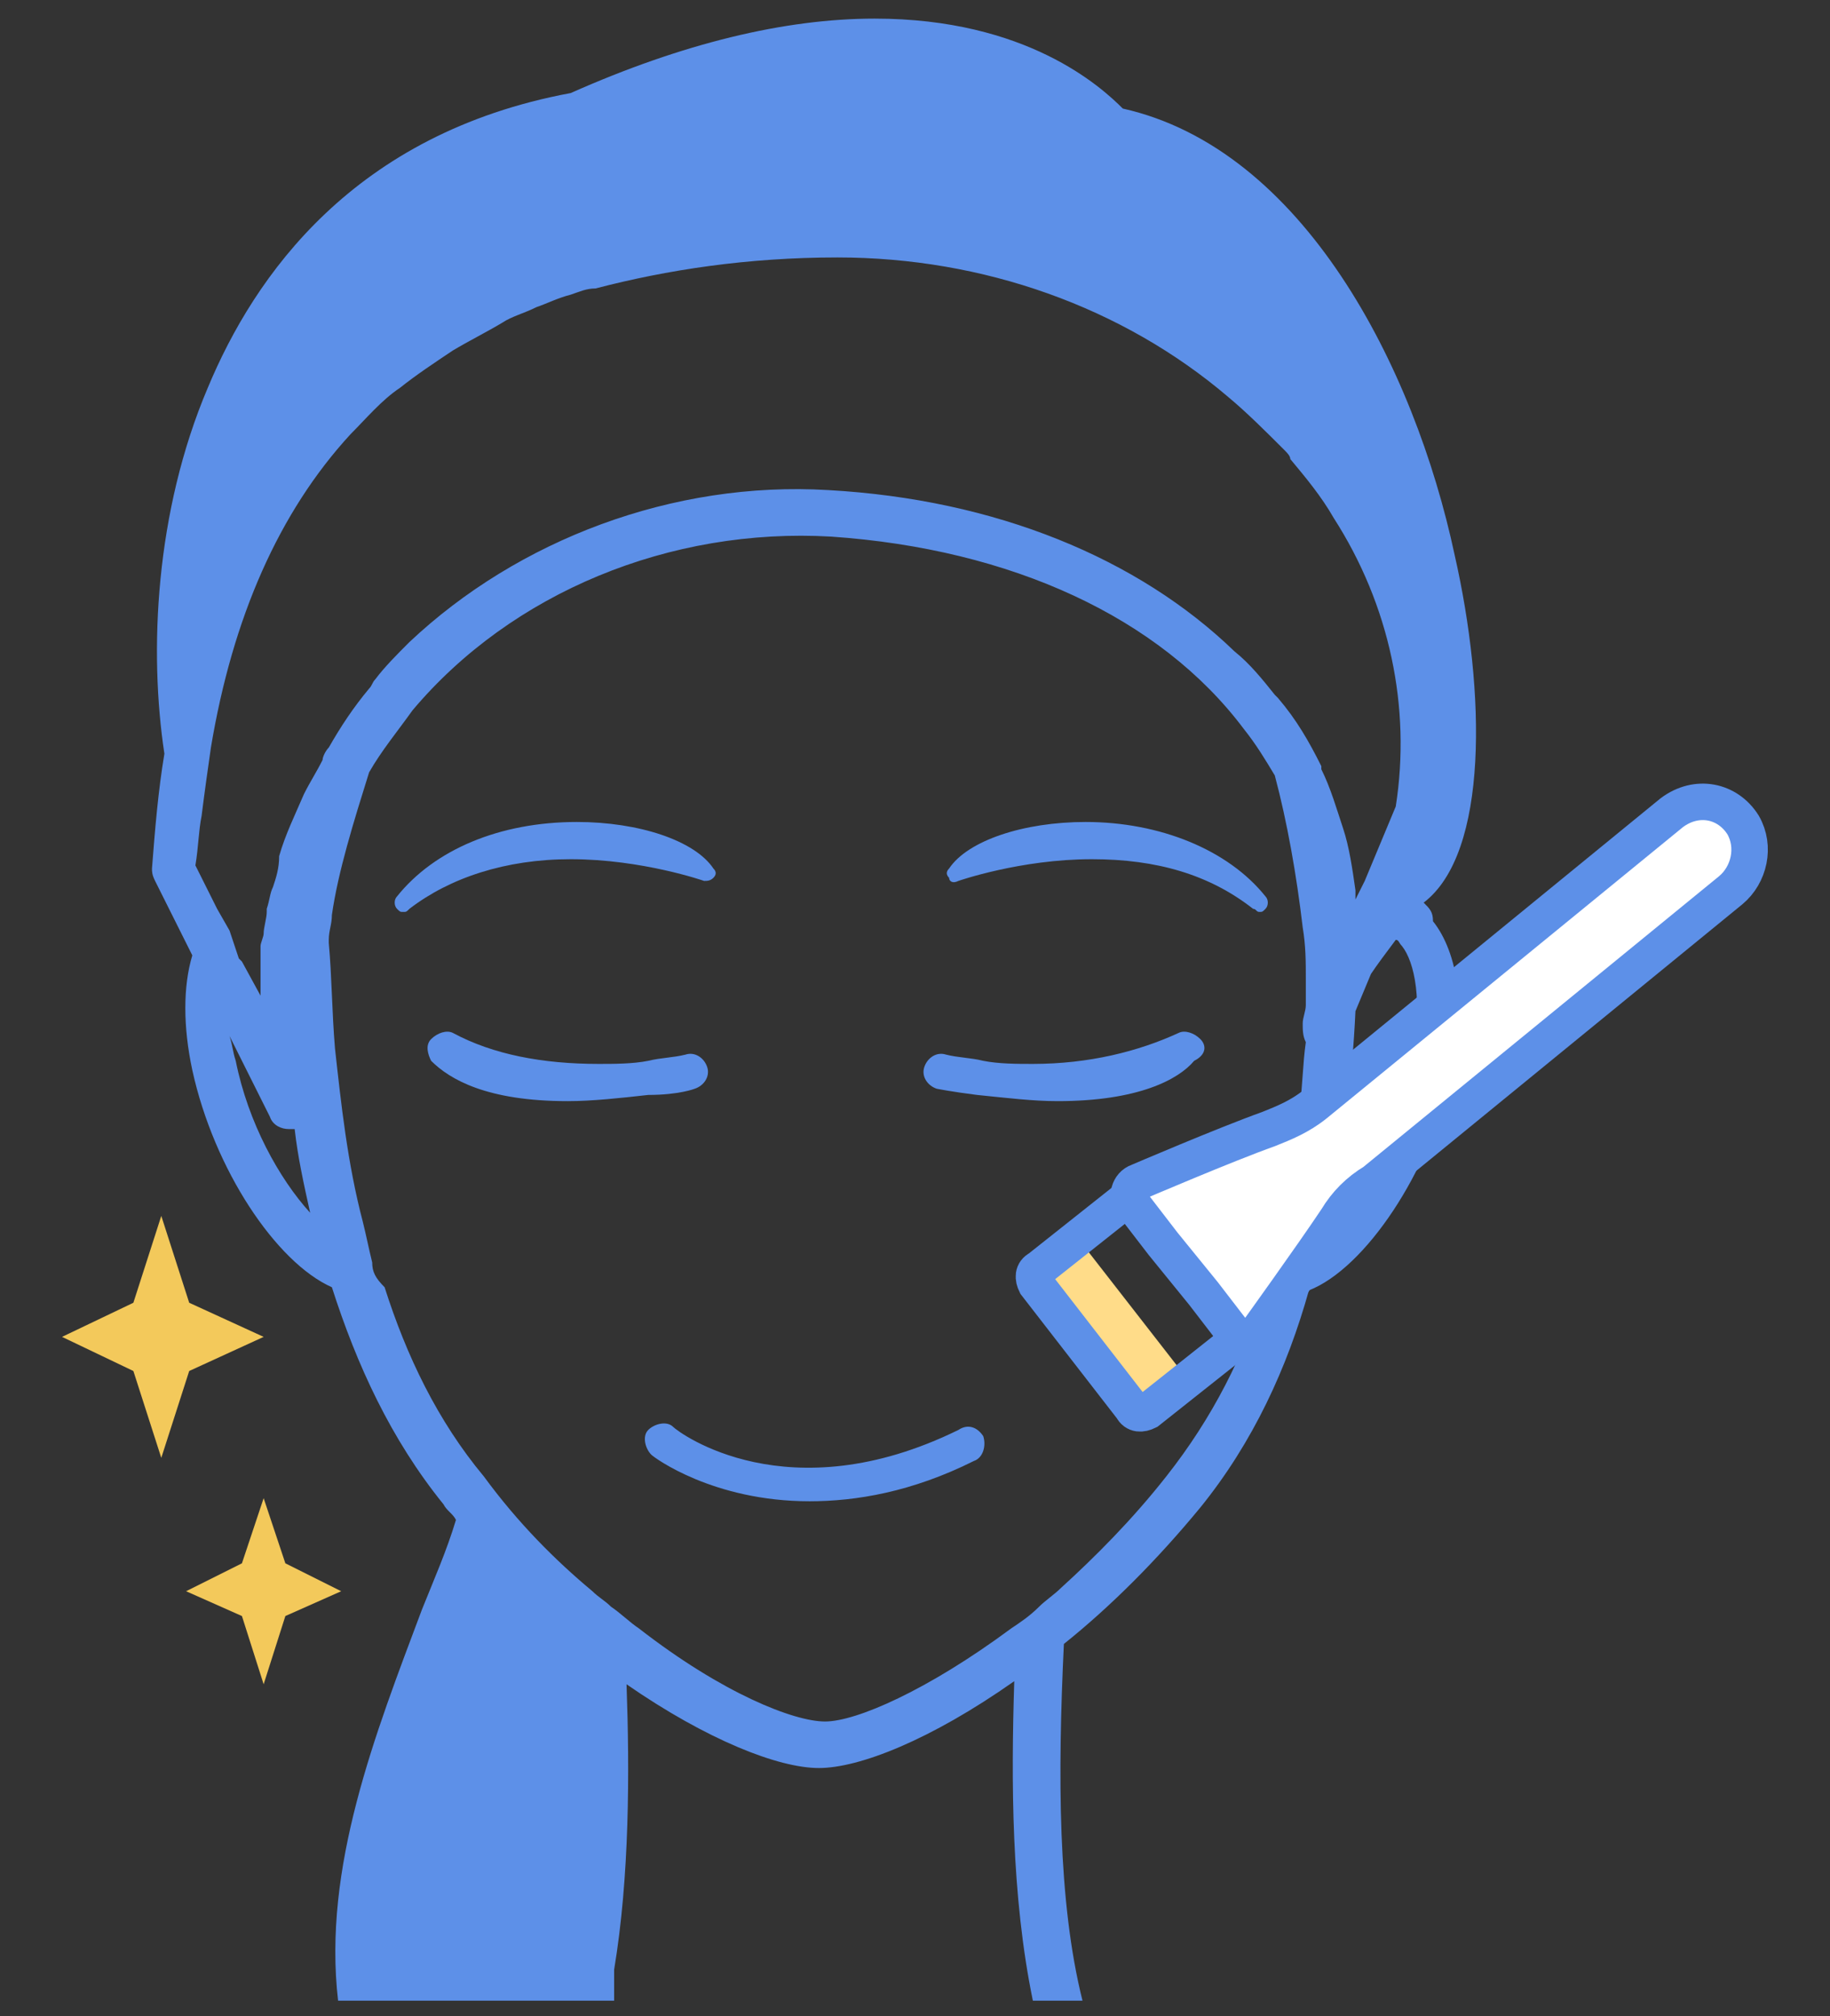
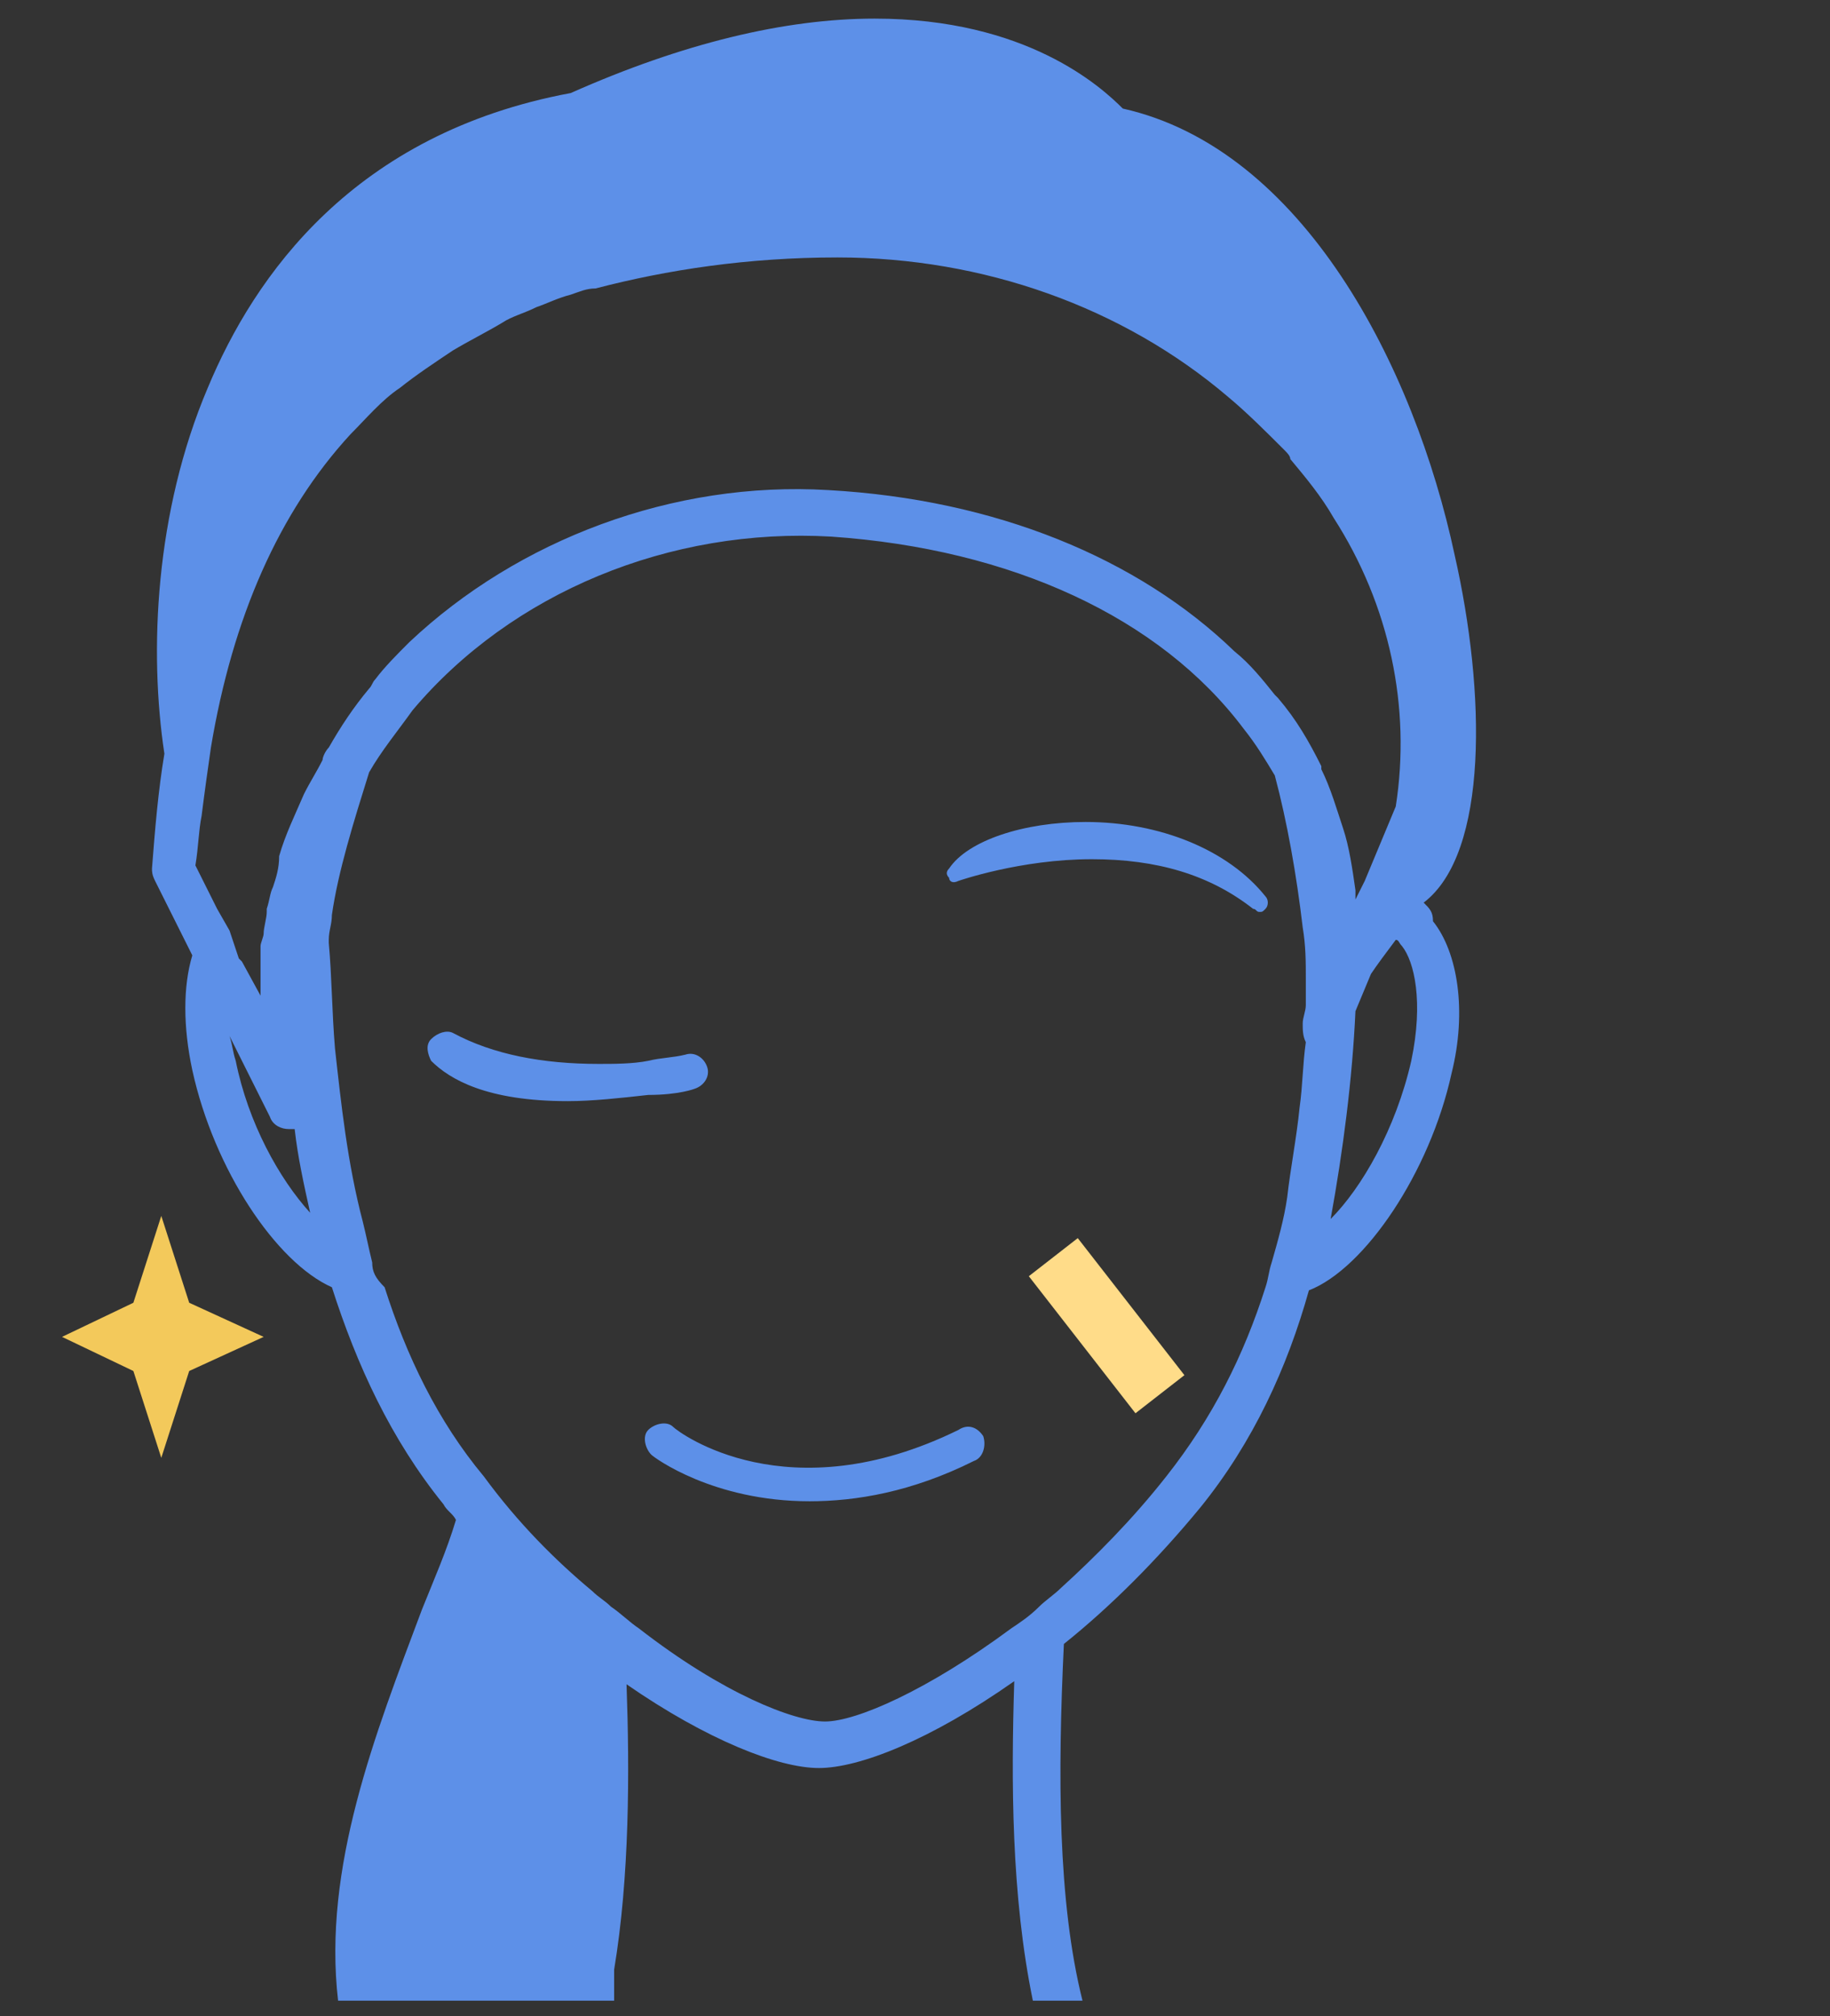
<svg xmlns="http://www.w3.org/2000/svg" version="1.1" id="レイヤー_1" x="0px" y="0px" viewBox="0 0 59 65" style="enable-background:new 0 0 59 65;" xml:space="preserve">
  <rect x="0" y="0" width="59" height="65" fill="#333333" stroke="none" />
  <style type="text/css">
	.st0{fill:#5D90E8;}
	.st1{fill:#FFDC89;}
	.st2{fill:none;stroke:#5D90E8;stroke-width:1.176;stroke-linecap:round;stroke-miterlimit:10;}
	.st3{fill:#FFFFFF;stroke:#5D90E8;stroke-width:1.176;stroke-linecap:round;stroke-miterlimit:10;}
	.st4{fill:#F3C95B;}
</style>
  <g>
    <g>
      <path class="st0" d="M45.9,29.1c2.1-1.6,2-6.8,1-11.2C45.6,11.8,42,4.8,36.2,3.5c-0.7-0.7-3.1-2.9-8-2.9c-2.9,0-6.2,0.8-9.8,2.4    c-7,1.3-10.2,5.9-11.7,9.5C5,16.5,4.8,21,5.3,24.3C5.1,25.5,5,26.7,4.9,28c0,0.1,0,0.2,0.1,0.4l1.2,2.4c-0.3,1-0.3,2.3,0,3.7    c0.7,3.2,2.7,6.2,4.5,7c0.8,2.5,1.9,4.9,3.6,7c0.1,0.2,0.3,0.3,0.4,0.5c-0.3,1-0.7,1.9-1.1,2.9c-1.5,4-3.2,8.3-2.7,12.6h0.7h0.7    h5.8h0.2h0.5h0.2h0.6h0.2c0-0.3,0-0.7,0-1c0.5-3,0.5-6.4,0.4-9.2c2.6,1.8,4.9,2.7,6.2,2.7c1.3,0,3.6-0.9,6.3-2.8    c-0.1,3.2-0.1,6.9,0.6,10.3h0.8h0.8c-0.8-3.2-0.8-7.3-0.6-11.5c1.5-1.2,3-2.7,4.4-4.4c1.7-2.1,2.8-4.5,3.5-7    c1.8-0.7,3.9-3.8,4.6-7c0.5-2,0.2-3.9-0.6-4.9C46.2,29.4,46.1,29.3,45.9,29.1z M45.5,34.2c-0.5,2.2-1.6,4.1-2.6,5.1    c0.4-2.2,0.7-4.5,0.8-6.7l0.5-1.2c0.2-0.3,0.5-0.7,0.8-1.1c0.1,0,0.1,0.1,0.2,0.2C45.6,31,45.9,32.3,45.5,34.2z M34.2,51.2    c-0.2,0.2-0.5,0.4-0.7,0.6c-0.3,0.3-0.6,0.5-0.9,0.7c-2.7,2-5,3-6,3c-1,0-3.3-0.9-6-3c-0.3-0.2-0.6-0.5-0.9-0.7    c-0.2-0.2-0.4-0.3-0.6-0.5c-1.2-1-2.4-2.2-3.5-3.7c-1.5-1.8-2.5-3.9-3.2-6.1C12.1,41.2,12,41,12,40.7c-0.1-0.4-0.2-0.9-0.3-1.3    c-0.5-1.9-0.7-3.8-0.9-5.6c-0.1-1.2-0.1-2.3-0.2-3.4c0,0,0-0.1,0-0.1c0-0.3,0.1-0.5,0.1-0.8c0.2-1.4,0.7-3,1.2-4.6    c0.4-0.7,0.9-1.3,1.4-2c3.2-3.8,8.3-5.9,13.5-5.6c5.8,0.4,10.6,2.6,13.3,6.2c0.4,0.5,0.7,1,1,1.5c0.4,1.5,0.7,3.2,0.9,4.9    c0.1,0.6,0.1,1.1,0.1,1.7c0,0.3,0,0.5,0,0.8c0,0.2-0.1,0.4-0.1,0.6c0,0.2,0,0.4,0.1,0.6c-0.1,0.7-0.1,1.4-0.2,2.1    c-0.1,1-0.3,2-0.4,2.9c-0.1,0.7-0.3,1.4-0.5,2.1c-0.1,0.3-0.1,0.5-0.2,0.8c-0.7,2.2-1.7,4.2-3.2,6.1C36.5,49,35.3,50.2,34.2,51.2z     M7.4,33.4L8.7,36c0.1,0.3,0.4,0.4,0.6,0.4c0.1,0,0.1,0,0.2,0c0.1,0.9,0.3,1.8,0.5,2.7C9,38,8,36.2,7.6,34.2    C7.5,33.9,7.5,33.7,7.4,33.4z M6.5,26.3c0.1-0.8,0.2-1.5,0.3-2.2C7.5,19.9,9,16.5,11.3,14c0.5-0.5,1-1.1,1.6-1.5    c0.5-0.4,1.1-0.8,1.7-1.2c0.5-0.3,1.1-0.6,1.6-0.9c0.3-0.2,0.7-0.3,1.1-0.5c0.3-0.1,0.7-0.3,1.1-0.4c0.3-0.1,0.5-0.2,0.8-0.2    c2.3-0.6,4.9-1,7.8-1c4.7,0,9.2,1.6,12.6,4.5c0.6,0.5,1.2,1.1,1.8,1.7c0.1,0.1,0.2,0.2,0.2,0.3c0.5,0.6,1,1.2,1.4,1.9    c1.8,2.8,2.5,6.1,2,9.3l-1,2.4l-0.1,0.2L43.7,29c0-0.1,0-0.2,0-0.3c-0.1-0.7-0.2-1.4-0.4-2c-0.2-0.6-0.4-1.3-0.7-1.9    c0,0,0,0,0-0.1c-0.4-0.8-0.8-1.5-1.4-2.2c0,0-0.1-0.1-0.1-0.1c-0.4-0.5-0.8-1-1.3-1.4c-3.1-3-7.7-4.9-13.1-5.2    c-5-0.3-10,1.6-13.5,4.9c-0.4,0.4-0.8,0.8-1.1,1.2c-0.1,0.1-0.1,0.2-0.2,0.3c-0.5,0.6-0.9,1.2-1.3,1.9c-0.1,0.1-0.2,0.3-0.2,0.4    c-0.2,0.4-0.4,0.7-0.6,1.1c-0.3,0.7-0.6,1.3-0.8,2C9,28,8.9,28.3,8.8,28.6c-0.1,0.2-0.1,0.4-0.2,0.7c0,0,0,0,0,0.1    c0,0.2-0.1,0.5-0.1,0.7c0,0.1-0.1,0.3-0.1,0.4C8.4,31,8.4,31.5,8.4,32c0,0,0,0,0,0.1l-0.6-1.1l-0.1-0.1L7.4,30L7,29.3l-0.7-1.4    C6.4,27.3,6.4,26.8,6.5,26.3z" />
-       <path class="st0" d="M22.7,28.4c0.1,0,0.2,0,0.3-0.1c0.1-0.1,0.1-0.2,0-0.3c-0.6-0.9-2.4-1.5-4.4-1.5c-2.5,0-4.6,0.9-5.8,2.4    c-0.1,0.1-0.1,0.3,0,0.4c0.1,0.1,0.1,0.1,0.2,0.1c0.1,0,0.1,0,0.2-0.1c1.3-1,3.1-1.6,5.2-1.6C20.7,27.7,22.7,28.4,22.7,28.4z" />
      <path class="st0" d="M30.9,28.4c0,0,2-0.7,4.3-0.7c2.1,0,3.8,0.5,5.2,1.6c0.1,0,0.1,0.1,0.2,0.1c0.1,0,0.1,0,0.2-0.1    c0.1-0.1,0.1-0.3,0-0.4c-1.2-1.5-3.4-2.4-5.8-2.4c-2,0-3.8,0.6-4.4,1.5c-0.1,0.1-0.1,0.2,0,0.3C30.6,28.4,30.7,28.5,30.9,28.4z" />
      <path class="st0" d="M30.9,46.1c-5.5,2.7-9,0.1-9.2-0.1c-0.2-0.2-0.6-0.1-0.8,0.1c-0.2,0.2-0.1,0.6,0.1,0.8c0.1,0.1,2,1.5,5.1,1.5    c1.5,0,3.3-0.3,5.3-1.3c0.3-0.1,0.4-0.5,0.3-0.8C31.5,46,31.2,45.9,30.9,46.1z" />
      <path class="st0" d="M22.4,35.1c0.3-0.1,0.5-0.4,0.4-0.7c-0.1-0.3-0.4-0.5-0.7-0.4c-0.4,0.1-0.8,0.1-1.2,0.2    c-0.5,0.1-1.1,0.1-1.6,0.1c-1.8,0-3.4-0.3-4.7-1c-0.2-0.1-0.5,0-0.7,0.2c-0.2,0.2-0.1,0.5,0,0.7c0.6,0.6,1.8,1.3,4.4,1.3    c0.8,0,1.7-0.1,2.6-0.2C21.9,35.3,22.4,35.1,22.4,35.1z" />
-       <path class="st0" d="M38.7,33.5c-0.2-0.2-0.5-0.3-0.7-0.2c-1.3,0.6-2.9,1-4.7,1c-0.5,0-1.1,0-1.6-0.1c-0.4-0.1-0.8-0.1-1.2-0.2    c-0.3-0.1-0.6,0.1-0.7,0.4c-0.1,0.3,0.1,0.6,0.4,0.7c0,0,0.5,0.1,1.3,0.2c1,0.1,1.8,0.2,2.6,0.2c2.6,0,3.9-0.7,4.4-1.3    C38.9,34,38.9,33.7,38.7,33.5z" />
    </g>
    <g>
      <rect x="32.9" y="41.8" transform="matrix(0.614 0.789 -0.789 0.614 47.527 -11.707)" class="st1" width="5.6" height="2" />
-       <path class="st2" d="M39.9,43.2l-2.9,2.3c-0.2,0.1-0.4,0.1-0.5-0.1l-3.1-4c-0.1-0.2-0.1-0.4,0.1-0.5l2.9-2.3" />
-       <path class="st3" d="M40.5,43c0,0,1.8-2.5,2.6-3.7c0.3-0.5,0.7-0.9,1.2-1.2l11.5-9.4c0.6-0.5,0.8-1.4,0.4-2.1    c-0.5-0.8-1.5-1-2.3-0.4l-11.5,9.4c-0.5,0.4-1,0.6-1.5,0.8c-1.4,0.5-4.2,1.7-4.2,1.7c-0.3,0.1-0.4,0.5-0.2,0.7l1,1.3l1.3,1.6    l1,1.3C39.9,43.2,40.3,43.2,40.5,43z" />
    </g>
-     <polygon class="st4" points="9.2,52.1 11,51.3 9.2,50.4 8.5,48.3 7.8,50.4 6,51.3 7.8,52.1 8.5,54.3  " />
    <polygon class="st4" points="6.1,44.2 8.5,43.1 6.1,42 5.2,39.2 4.3,42 2,43.1 4.3,44.2 5.2,47  " />
  </g>
</svg>